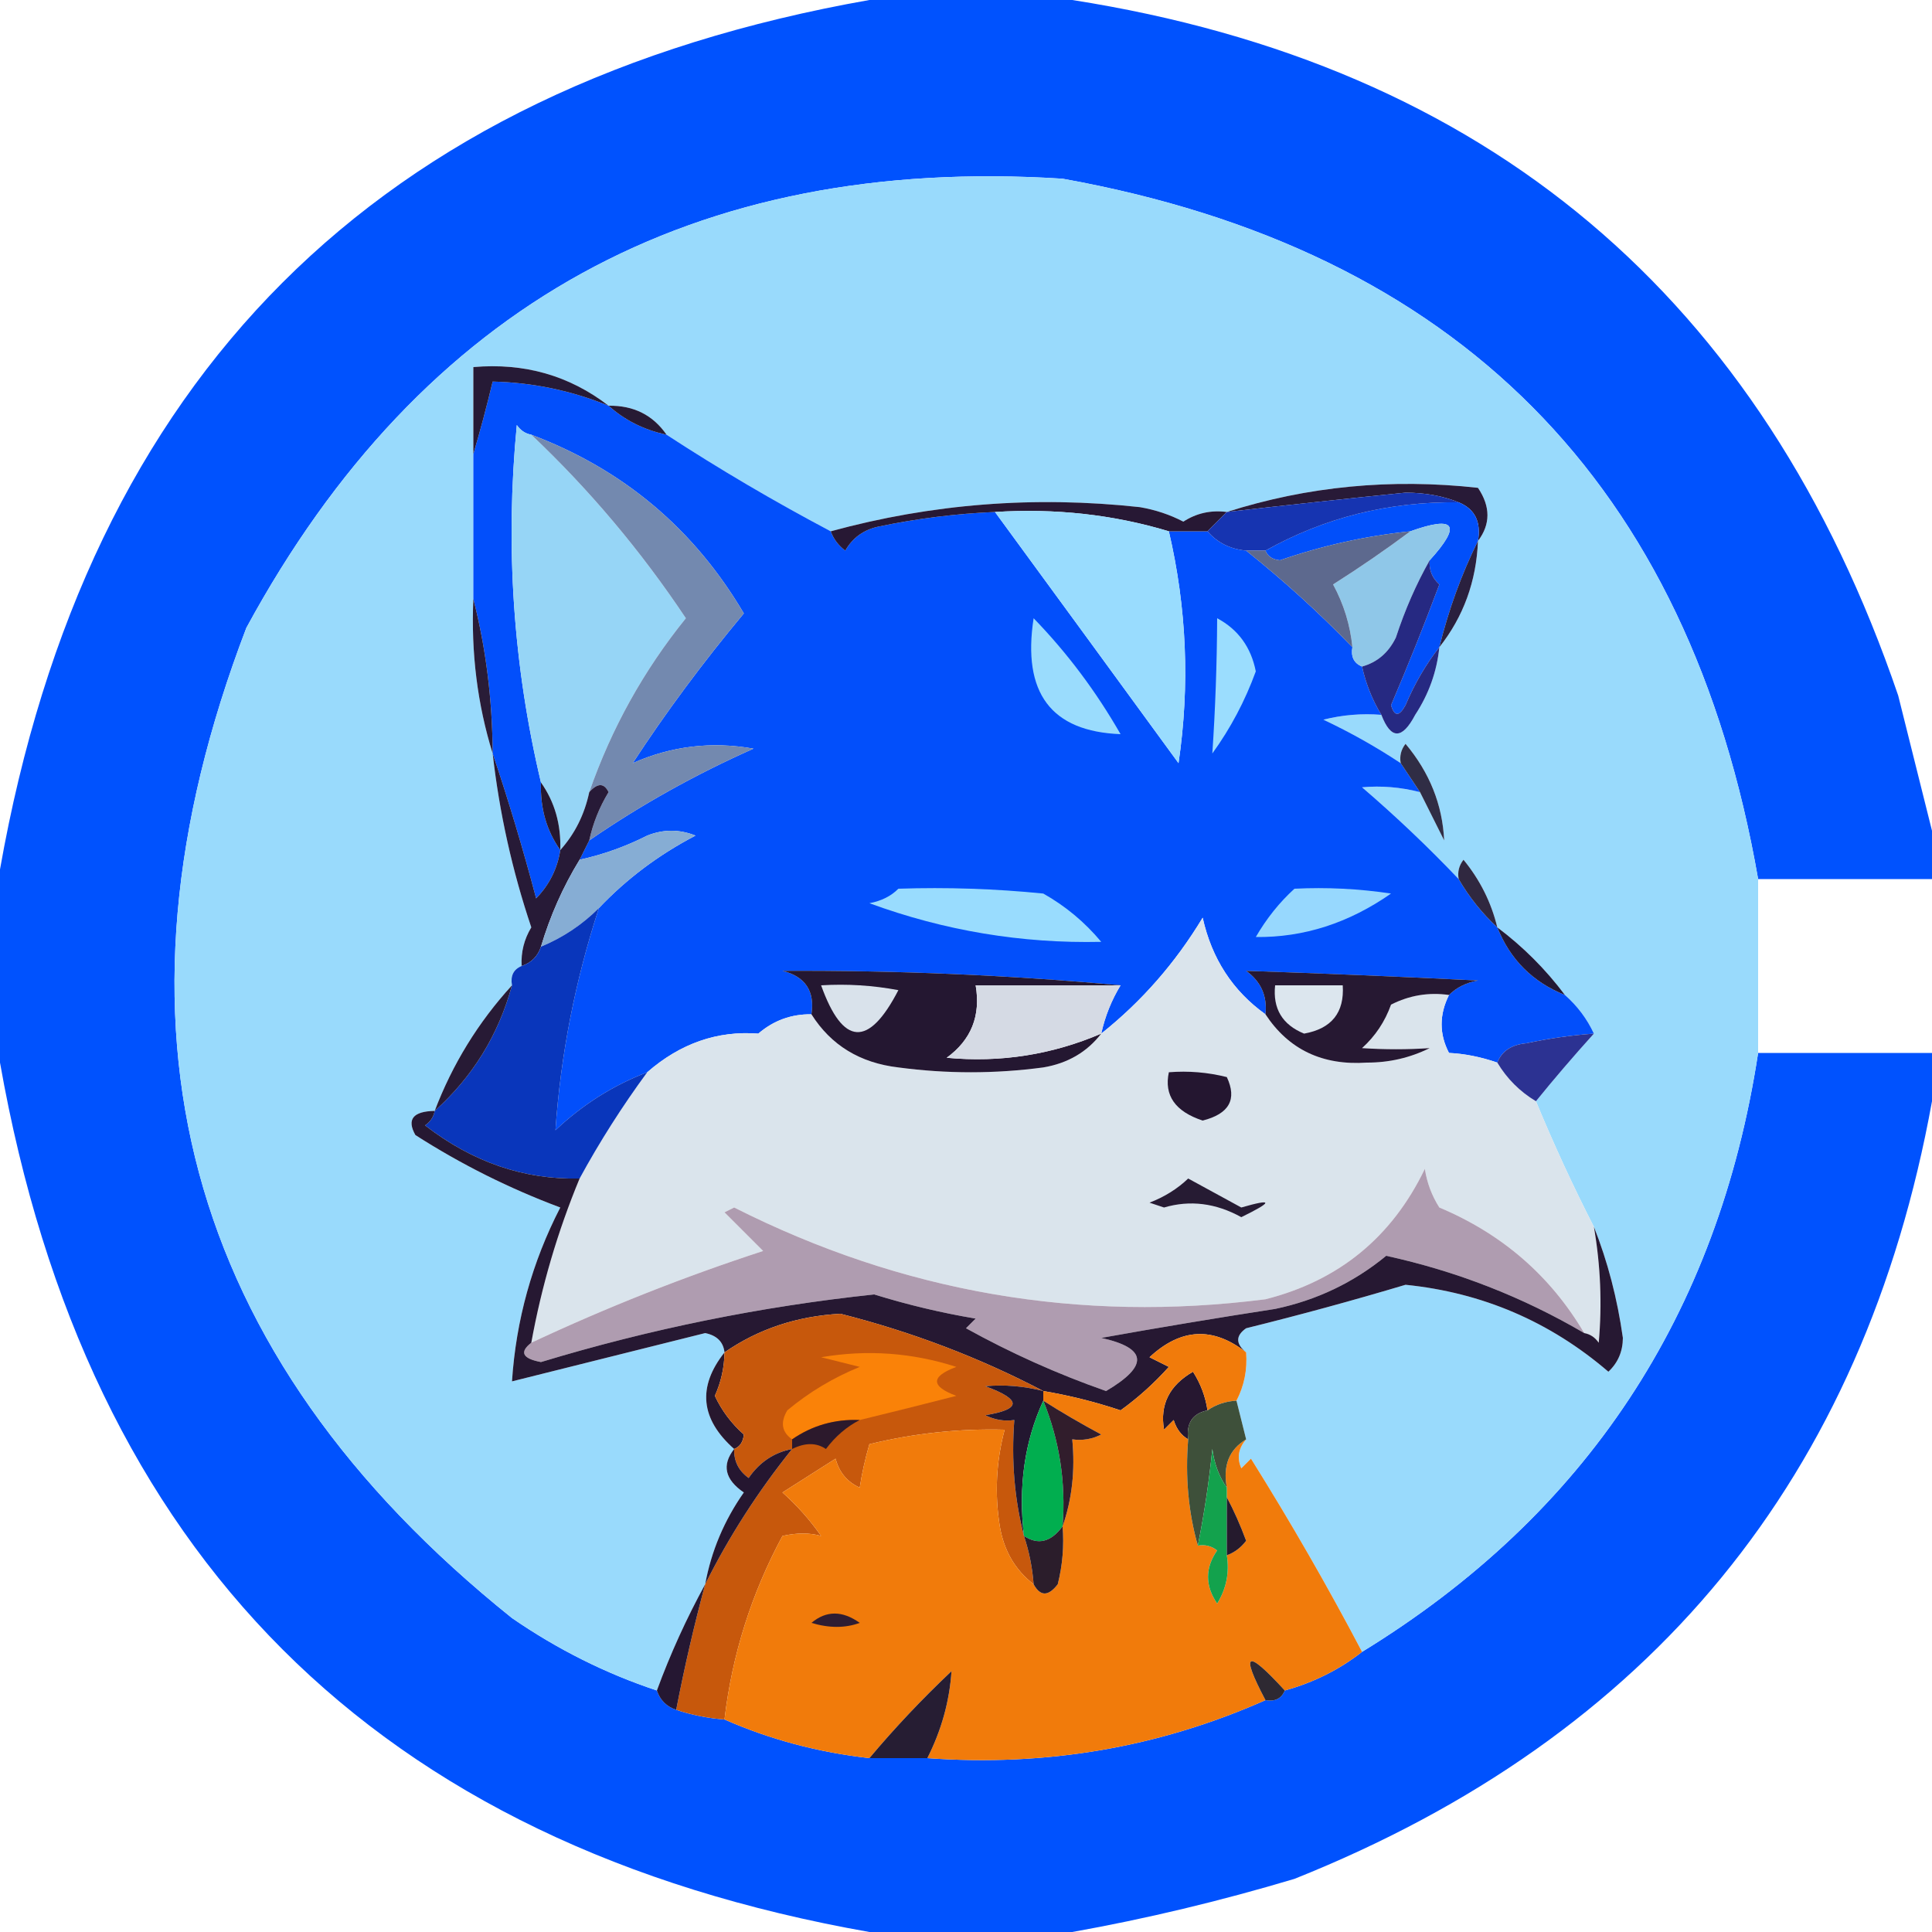
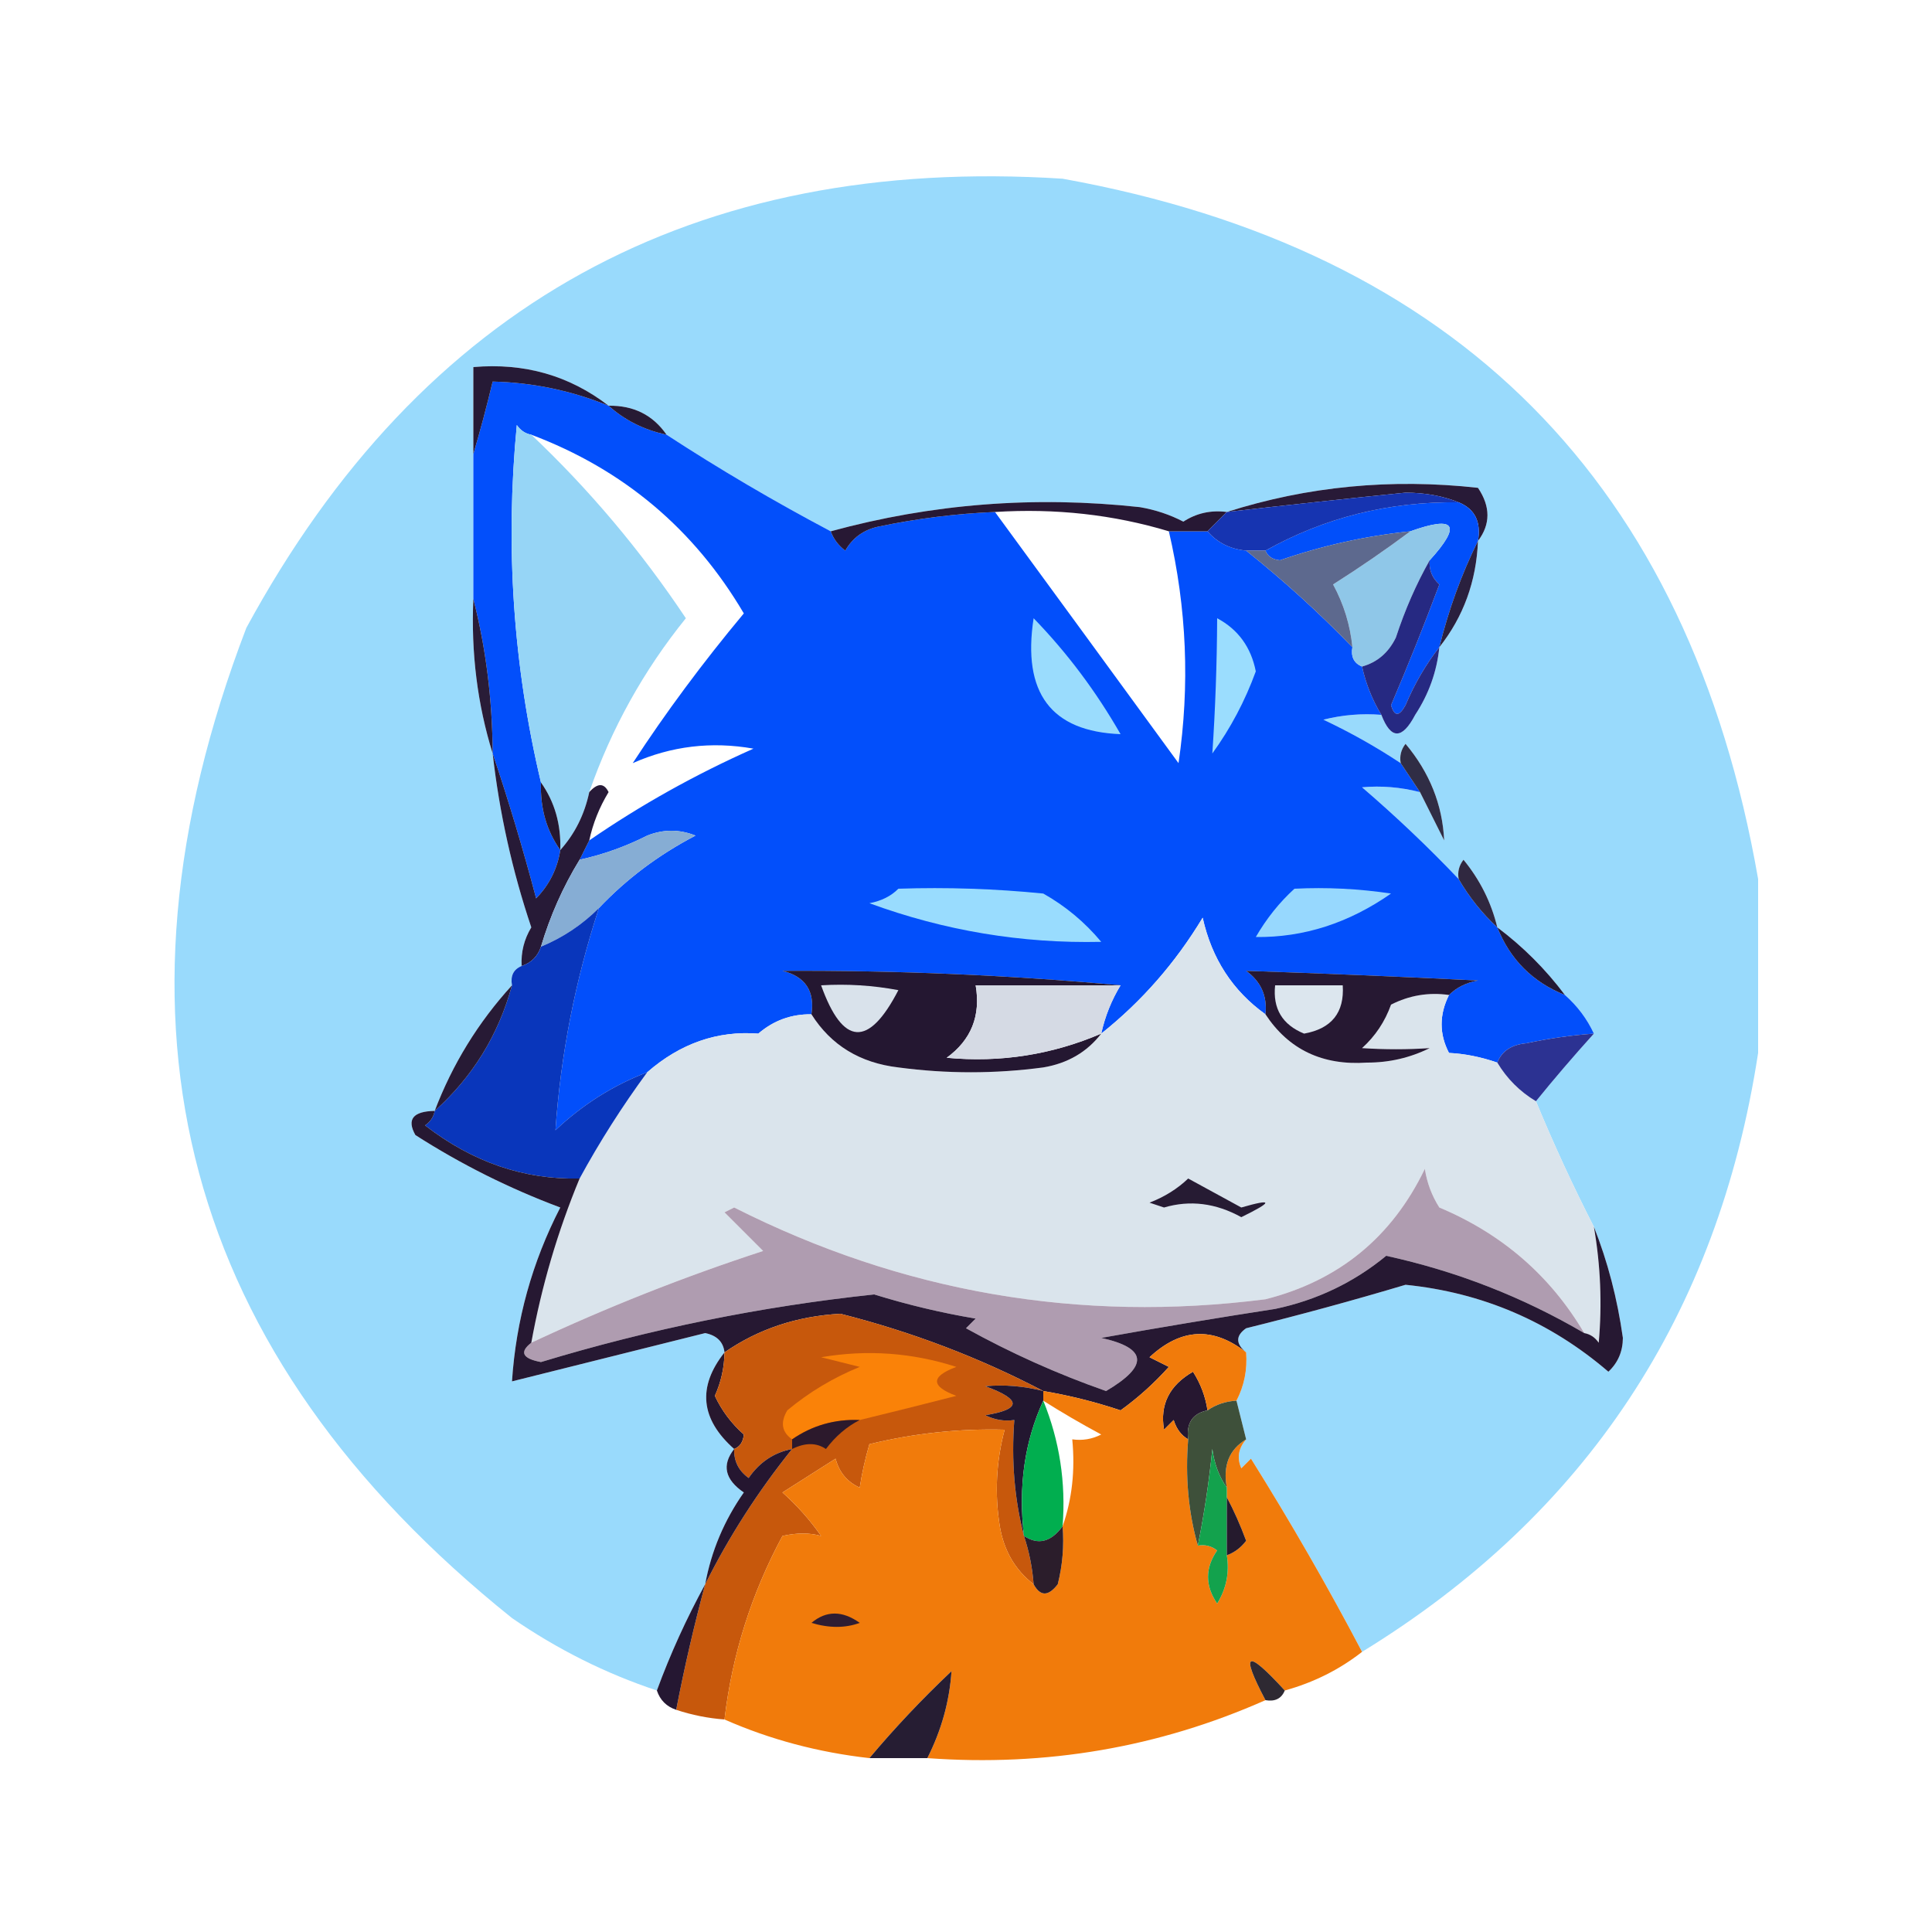
<svg xmlns="http://www.w3.org/2000/svg" id="CIRCLE_OUTLINE_BLACK" viewBox="0 0 512 512">
-   <path d="M230.4,0h53.76c109.852,17.238,182.812,78.679,218.88,184.32,3.069,12.276,6.057,24.223,8.96,35.84v12.8h-46.08c-18.263-104.876-79.703-166.742-184.32-185.6-97.745-6.259-169.852,33.421-216.32,119.04-40.196,105.057-16.729,192.525,70.4,262.4,12.065,8.312,24.865,14.712,38.4,19.2.853,2.56,2.56,4.268,5.12,5.12,4.14,1.377,8.407,2.23,12.8,2.56,12.035,5.302,24.835,8.714,38.4,10.24h15.36c31.468,2.294,61.335-2.826,89.6-15.36,2.54.44,4.244-.415,5.12-2.56,7.642-2.115,14.467-5.527,20.48-10.24,59.338-36.388,94.326-89.293,104.96-158.72h46.08v12.8c-18.063,99.599-74.383,168.292-168.96,206.08-19.697,5.888-39.322,10.583-58.88,14.08h-53.76C99.84,488.96,23.04,412.16,0,281.6v-51.2C23.04,99.84,99.84,23.04,230.4,0Z" fill="#0052fe" fill-rule="evenodd" isolation="isolate" opacity=".998" stroke-width="0" />
  <path d="M465.92,232.96v46.08c-10.634,69.427-45.622,122.332-104.96,158.72-9.062-17.242-18.875-34.309-29.44-51.2l-2.56,2.56c-1.203-2.757-.776-5.317,1.28-7.68-.852-3.412-1.708-6.828-2.56-10.24,2.051-3.948,2.903-8.212,2.56-12.8-2.811-2.296-2.811-4.429,0-6.4,14.275-3.533,28.355-7.373,42.24-11.52,20.342,2.063,38.262,9.743,53.76,23.04,2.537-2.381,3.817-5.366,3.84-8.96-1.469-10.422-4.029-20.237-7.68-29.44-5.489-10.708-10.609-21.801-15.36-33.28,4.797-5.921,9.917-11.894,15.36-17.92-1.82-3.917-4.38-7.329-7.68-10.24-5.12-6.827-11.092-12.8-17.92-17.92-1.608-6.63-4.595-12.604-8.96-17.92-1.188,1.522-1.615,3.228-1.28,5.12-8.026-8.448-16.561-16.554-25.6-24.32,5.089-.462,10.209-.035,15.36,1.28,2.099,4.199,4.232,8.465,6.4,12.8-.451-9.476-3.866-18.009-10.24-25.6-1.188,1.522-1.615,3.228-1.28,5.12-6.456-4.281-13.281-8.121-20.48-11.52,5.051-1.268,10.171-1.695,15.36-1.28,2.519,6.58,5.507,6.58,8.96,0,3.612-5.505,5.747-11.478,6.4-17.92,6.4-8.089,9.812-17.476,10.24-28.16,3.346-4.411,3.346-9.105,0-14.08-22.986-2.545-45.174-.412-66.56,6.4-4.209-.547-8.049.307-11.52,2.56-3.581-1.86-7.421-3.14-11.52-3.84-27.889-3.044-55.194-.91-81.92,6.4-14.948-7.896-29.455-16.43-43.52-25.6-3.612-5.22-8.732-7.78-15.36-7.68-10.384-8.003-22.33-11.416-35.84-10.24v61.44c-.627,14.295,1.079,27.949,5.12,40.96,1.778,15.715,5.191,31.075,10.24,46.08-1.909,3.165-2.763,6.578-2.56,10.24-2.146.875-2.999,2.58-2.56,5.12-8.946,9.797-15.773,20.89-20.48,33.28-5.748.105-7.454,2.24-5.12,6.4,12.109,7.762,24.909,14.162,38.4,19.2-7.457,14.469-11.724,29.829-12.8,46.08,17.02-4.247,34.087-8.515,51.2-12.8,3.106.632,4.813,2.34,5.12,5.12-7.232,9.139-6.378,17.674,2.56,25.6-3.326,4.232-2.473,8.072,2.56,11.52-5.204,7.414-8.617,15.521-10.24,24.32-4.983,9.108-9.249,18.496-12.8,28.16-13.535-4.488-26.335-10.888-38.4-19.2C48.551,358.925,25.084,271.457,65.28,166.4c46.468-85.619,118.575-125.299,216.32-119.04,104.617,18.858,166.057,80.724,184.32,185.6Z" fill="#99dafc" fill-rule="evenodd" stroke-width="0" />
  <path d="M161.28,107.52c4.305,3.859,9.425,6.419,15.36,7.68,14.065,9.17,28.572,17.704,43.52,25.6.724,2.02,2.004,3.727,3.84,5.12,1.977-3.454,4.964-5.587,8.96-6.4,10.153-2.119,20.393-3.399,30.72-3.84,16.189,22.111,32.402,44.298,48.64,66.56,3.039-20.617,2.186-41.097-2.56-61.44h10.24c2.596,3.005,6.008,4.711,10.24,5.12,9.976,7.96,19.364,16.493,28.16,25.6-.44,2.538.415,4.245,2.56,5.12,1.006,4.567,2.711,8.833,5.12,12.8-5.189-.415-10.309.012-15.36,1.28,7.199,3.399,14.024,7.239,20.48,11.52,1.708,2.56,3.412,5.12,5.12,7.68-5.151-1.315-10.271-1.742-15.36-1.28,9.039,7.766,17.574,15.872,25.6,24.32,2.826,4.835,6.239,9.101,10.24,12.8,3.412,8.533,9.388,14.508,17.92,17.92,3.3,2.911,5.86,6.323,7.68,10.24-6.011.435-11.986,1.288-17.92,2.56-3.917.358-6.477,2.066-7.68,5.12-4.365-1.505-8.632-2.358-12.8-2.56-2.609-5.018-2.609-10.138,0-15.36,1.953-1.966,4.513-3.246,7.68-3.84-20.677-1.019-41.157-1.871-61.44-2.56,3.935,2.842,5.64,6.682,5.12,11.52-8.681-6.211-14.226-14.743-16.64-25.6-7.222,11.968-16.182,22.208-26.88,30.72,1.006-4.567,2.711-8.832,5.12-12.8-29.45-2.708-59.317-3.99-89.6-3.84,6.05,1.508,8.61,5.348,7.68,11.52-5.331-.072-10.024,1.636-14.08,5.12-10.838-.827-20.651,2.588-29.44,10.24-9.041,3.466-17.148,8.586-24.32,15.36,1.39-19.999,5.23-39.626,11.52-58.88,7.338-7.734,15.871-14.134,25.6-19.2-4.267-1.707-8.533-1.707-12.8,0-5.742,2.909-11.715,5.042-17.92,6.4.853-1.707,1.707-3.413,2.56-5.12,13.61-9.373,28.116-17.48,43.52-24.32-11.113-1.971-21.78-.691-32,3.84,8.705-13.353,18.518-26.58,29.44-39.68-13.18-22.385-31.954-38.172-56.32-47.36-1.581-.283-2.861-1.137-3.84-2.56-3.103,32.09-.969,63.664,6.4,94.72-.232,6.79,1.475,12.763,5.12,17.92-.755,4.924-2.888,9.19-6.4,12.8-3.504-13.22-7.344-26.02-11.52-38.4-.069-14.21-1.776-27.863-5.12-40.96v-38.4c1.818-6.125,3.524-12.525,5.12-19.2,10.549.235,20.789,2.368,30.72,6.4Z" fill="#024ffb" fill-rule="evenodd" stroke-width="0" />
  <path d="M161.28,107.52c-9.931-4.032-20.171-6.165-30.72-6.4-1.596,6.675-3.302,13.075-5.12,19.2v-23.04c13.51-1.176,25.456,2.237,35.84,10.24Z" fill="#261a36" fill-rule="evenodd" stroke-width="0" />
  <path d="M161.28,107.52c6.628-.1,11.748,2.46,15.36,7.68-5.935-1.261-11.055-3.821-15.36-7.68Z" fill="#271a34" fill-rule="evenodd" stroke-width="0" />
  <path d="M140.8,115.2c15.384,14.55,29.038,30.763,40.96,48.64-11.193,13.849-19.726,29.209-25.6,46.08-1.261,5.935-3.821,11.055-7.68,15.36.232-6.79-1.475-12.763-5.12-17.92-7.369-31.056-9.503-62.63-6.4-94.72.979,1.423,2.259,2.277,3.84,2.56Z" fill="#96d5f6" fill-rule="evenodd" stroke-width="0" />
-   <path d="M140.8,115.2c24.366,9.188,43.14,24.975,56.32,47.36-10.922,13.1-20.735,26.327-29.44,39.68,10.22-4.531,20.887-5.811,32-3.84-15.404,6.84-29.91,14.947-43.52,24.32.965-4.5,2.671-8.767,5.12-12.8-1.203-2.465-2.909-2.465-5.12,0,5.874-16.871,14.407-32.231,25.6-46.08-11.922-17.877-25.576-34.09-40.96-48.64Z" fill="#7389af" fill-rule="evenodd" stroke-width="0" />
  <path d="M391.68,143.36c.878-5.077-.829-8.491-5.12-10.24-4.183-1.692-8.876-2.546-14.08-2.56-15.818,1.604-31.606,3.311-47.36,5.12,21.386-6.812,43.574-8.945,66.56-6.4,3.346,4.975,3.346,9.669,0,14.08Z" fill="#281a37" fill-rule="evenodd" stroke-width="0" />
  <path d="M325.12,135.68c-1.708,1.707-3.412,3.413-5.12,5.12h-10.24c-14.689-4.425-30.049-6.131-46.08-5.12-10.327.441-20.567,1.721-30.72,3.84-3.996.813-6.983,2.946-8.96,6.4-1.836-1.393-3.116-3.1-3.84-5.12,26.726-7.31,54.031-9.444,81.92-6.4,4.099.7,7.939,1.98,11.52,3.84,3.471-2.253,7.311-3.107,11.52-2.56Z" fill="#271834" fill-rule="evenodd" stroke-width="0" />
  <path d="M386.56,133.12c4.291,1.75,5.998,5.163,5.12,10.24-4.372,8.833-7.785,18.22-10.24,28.16-3.564,4.538-6.551,9.658-8.96,15.36-1.674,3.061-2.954,3.061-3.84,0,4.529-10.608,8.796-21.275,12.8-32-1.925-1.717-2.78-3.85-2.56-6.4,8.532-9.387,6.828-11.947-5.12-7.68-11.771,1.217-23.291,3.777-34.56,7.68-1.958-.179-3.238-1.032-3.84-2.56,15.649-8.775,32.714-13.042,51.2-12.8Z" fill="#014ffa" fill-rule="evenodd" stroke-width="0" />
-   <path d="M263.68,135.68c16.031-1.011,31.391.695,46.08,5.12,4.746,20.343,5.599,40.823,2.56,61.44-16.238-22.262-32.451-44.449-48.64-66.56Z" fill="#99dcfe" fill-rule="evenodd" stroke-width="0" />
  <path d="M386.56,133.12c-18.486-.242-35.551,4.025-51.2,12.8h-5.12c-4.232-.409-7.644-2.115-10.24-5.12,1.708-1.707,3.412-3.413,5.12-5.12,15.754-1.809,31.542-3.516,47.36-5.12,5.204.014,9.897.868,14.08,2.56Z" fill="#1634b1" fill-rule="evenodd" stroke-width="0" />
  <path d="M378.88,148.48c-3.561,6.297-6.548,13.123-8.96,20.48-1.943,4.001-4.931,6.561-8.96,7.68-2.145-.875-3-2.582-2.56-5.12-.573-5.854-2.281-11.401-5.12-16.64,7.058-4.468,13.885-9.161,20.48-14.08,11.948-4.267,13.652-1.707,5.12,7.68Z" fill="#8fc7e8" fill-rule="evenodd" stroke-width="0" />
  <path d="M373.76,140.8c-6.595,4.919-13.422,9.612-20.48,14.08,2.839,5.239,4.547,10.786,5.12,16.64-8.796-9.107-18.184-17.64-28.16-25.6h5.12c.602,1.528,1.882,2.381,3.84,2.56,11.269-3.903,22.789-6.463,34.56-7.68Z" fill="#5d698e" fill-rule="evenodd" stroke-width="0" />
  <path d="M391.68,143.36c-.428,10.684-3.84,20.071-10.24,28.16,2.455-9.94,5.868-19.327,10.24-28.16Z" fill="#2a203e" fill-rule="evenodd" stroke-width="0" />
-   <path d="M322.56,163.84c5.56,2.973,8.975,7.666,10.24,14.08-2.844,7.821-6.684,15.074-11.52,21.76.794-11.793,1.219-23.74,1.28-35.84Z" fill="#9bddfe" fill-rule="evenodd" stroke-width="0" />
+   <path d="M322.56,163.84c5.56,2.973,8.975,7.666,10.24,14.08-2.844,7.821-6.684,15.074-11.52,21.76.794-11.793,1.219-23.74,1.28-35.84" fill="#9bddfe" fill-rule="evenodd" stroke-width="0" />
  <path d="M125.44,158.72c3.344,13.097,5.051,26.75,5.12,40.96-4.041-13.011-5.747-26.665-5.12-40.96Z" fill="#291c37" fill-rule="evenodd" stroke-width="0" />
  <path d="M273.92,163.84c8.873,9.149,16.553,19.389,23.04,30.72-18.412-.704-26.092-10.944-23.04-30.72Z" fill="#9adcfd" fill-rule="evenodd" stroke-width="0" />
  <path d="M378.88,148.48c-.22,2.55.635,4.683,2.56,6.4-4.004,10.725-8.271,21.392-12.8,32,.886,3.061,2.166,3.061,3.84,0,2.409-5.702,5.396-10.822,8.96-15.36-.653,6.442-2.788,12.415-6.4,17.92-3.453,6.58-6.441,6.58-8.96,0-2.409-3.967-4.114-8.233-5.12-12.8,4.029-1.119,7.017-3.679,8.96-7.68,2.412-7.357,5.399-14.183,8.96-20.48Z" fill="#262982" fill-rule="evenodd" stroke-width="0" />
  <path d="M376.32,209.92c-1.708-2.56-3.412-5.12-5.12-7.68-.335-1.892.092-3.598,1.28-5.12,6.374,7.591,9.789,16.124,10.24,25.6-2.168-4.335-4.301-8.601-6.4-12.8Z" fill="#302d45" fill-rule="evenodd" stroke-width="0" />
  <path d="M130.56,199.68c4.176,12.38,8.016,25.18,11.52,38.4,3.512-3.61,5.645-7.876,6.4-12.8,3.859-4.305,6.419-9.425,7.68-15.36,2.211-2.465,3.917-2.465,5.12,0-2.449,4.033-4.155,8.3-5.12,12.8-.853,1.707-1.707,3.413-2.56,5.12-4.384,7.152-7.798,14.832-10.24,23.04-.853,2.56-2.56,4.267-5.12,5.12-.203-3.662.651-7.075,2.56-10.24-5.049-15.005-8.462-30.365-10.24-46.08Z" fill="#271a37" fill-rule="evenodd" stroke-width="0" />
  <path d="M143.36,207.36c3.645,5.157,5.352,11.13,5.12,17.92-3.645-5.157-5.352-11.13-5.12-17.92Z" fill="#251730" fill-rule="evenodd" stroke-width="0" />
  <path d="M158.72,240.64c-4.423,4.417-9.543,7.831-15.36,10.24,2.442-8.208,5.856-15.888,10.24-23.04,6.205-1.358,12.178-3.491,17.92-6.4,4.267-1.707,8.533-1.707,12.8,0-9.729,5.066-18.262,11.466-25.6,19.2Z" fill="#86add4" fill-rule="evenodd" stroke-width="0" />
  <path d="M238.08,235.52c12.828-.425,25.628.002,38.4,1.28,5.868,3.302,10.988,7.569,15.36,12.8-21.082.468-41.562-2.945-61.44-10.24,3.168-.594,5.728-1.874,7.68-3.84Z" fill="#99dcfe" fill-rule="evenodd" stroke-width="0" />
  <path d="M343.04,235.52c8.576-.422,17.108.004,25.6,1.28-11.223,7.833-23.171,11.673-35.84,11.52,2.847-4.913,6.262-9.18,10.24-12.8Z" fill="#97d8fe" fill-rule="evenodd" stroke-width="0" />
  <path d="M396.8,245.76c-4.001-3.699-7.414-7.965-10.24-12.8-.335-1.892.092-3.598,1.28-5.12,4.365,5.316,7.352,11.29,8.96,17.92Z" fill="#302840" fill-rule="evenodd" stroke-width="0" />
  <path d="M335.36,268.8c6.144,9.341,15.104,13.609,26.88,12.8,5.888.015,11.433-1.265,16.64-3.84-5.916.397-11.889.397-17.92,0,3.512-3.18,6.072-7.02,7.68-11.52,4.854-2.473,9.974-3.325,15.36-2.56-2.609,5.222-2.609,10.342,0,15.36,4.168.202,8.435,1.055,12.8,2.56,2.56,4.268,5.972,7.68,10.24,10.24,4.751,11.479,9.871,22.572,15.36,33.28,1.766,10.214,2.194,20.454,1.28,30.72-.98-1.423-2.26-2.276-3.84-2.56-8.978-15.206-21.778-26.299-38.4-33.28-1.999-3.146-3.279-6.559-3.84-10.24-8.737,18.13-22.817,29.65-42.24,34.56-49.3,6.29-96.233-1.818-140.8-24.32-.853.428-1.707.852-2.56,1.28,3.413,3.412,6.827,6.828,10.24,10.24-21.02,6.861-41.5,14.968-61.44,24.32,2.715-14.971,6.982-29.478,12.8-43.52,5.299-9.728,11.272-19.113,17.92-28.16,8.789-7.652,18.602-11.067,29.44-10.24,4.056-3.484,8.749-5.192,14.08-5.12,5.175,8.192,12.855,12.887,23.04,14.08,12.8,1.708,25.6,1.708,38.4,0,6.464-1.085,11.584-4.07,15.36-8.96,10.698-8.512,19.658-18.752,26.88-30.72,2.414,10.857,7.959,19.389,16.64,25.6Z" fill="#dae4ec" fill-rule="evenodd" stroke-width="0" />
  <path d="M396.8,245.76c6.828,5.12,12.8,11.093,17.92,17.92-8.532-3.412-14.508-9.387-17.92-17.92Z" fill="#221835" fill-rule="evenodd" stroke-width="0" />
  <path d="M158.72,240.64c-6.29,19.254-10.13,38.881-11.52,58.88,7.172-6.774,15.279-11.894,24.32-15.36-6.648,9.047-12.621,18.432-17.92,28.16-14.73.348-28.384-4.344-40.96-14.08,1.423-.98,2.277-2.26,2.56-3.84,10.073-9.044,16.9-20.137,20.48-33.28-.439-2.54.414-4.245,2.56-5.12,2.56-.853,4.267-2.56,5.12-5.12,5.817-2.409,10.937-5.823,15.36-10.24Z" fill="#0936bb" fill-rule="evenodd" stroke-width="0" />
  <path d="M296.96,261.12h-38.4c1.385,8.069-1.175,14.469-7.68,19.2,14.211,1.339,27.866-.796,40.96-6.4-3.776,4.89-8.896,7.875-15.36,8.96-12.8,1.708-25.6,1.708-38.4,0-10.185-1.193-17.865-5.888-23.04-14.08.93-6.172-1.63-10.012-7.68-11.52,30.283-.15,60.15,1.132,89.6,3.84Z" fill="#241731" fill-rule="evenodd" stroke-width="0" />
  <path d="M384,263.68c-5.386-.765-10.506.087-15.36,2.56-1.608,4.5-4.168,8.34-7.68,11.52,6.031.397,12.004.397,17.92,0-5.207,2.575-10.752,3.855-16.64,3.84-11.776.809-20.736-3.459-26.88-12.8.52-4.838-1.185-8.678-5.12-11.52,20.283.689,40.763,1.541,61.44,2.56-3.167.594-5.727,1.874-7.68,3.84Z" fill="#261832" fill-rule="evenodd" stroke-width="0" />
  <path d="M217.6,261.12c6.879-.42,13.706.008,20.48,1.28-7.881,15.25-14.707,14.825-20.48-1.28Z" fill="#d9e2eb" fill-rule="evenodd" stroke-width="0" />
  <path d="M337.92,261.12h17.92c.471,7.222-2.941,11.489-10.24,12.8-5.775-2.358-8.335-6.625-7.68-12.8Z" fill="#dce6ee" fill-rule="evenodd" stroke-width="0" />
  <path d="M296.96,261.12c-2.409,3.968-4.114,8.233-5.12,12.8-13.094,5.604-26.749,7.739-40.96,6.4,6.505-4.731,9.065-11.131,7.68-19.2h38.4Z" fill="#d5dae4" fill-rule="evenodd" stroke-width="0" />
  <path d="M135.68,261.12c-3.58,13.143-10.407,24.236-20.48,33.28,4.707-12.39,11.534-23.483,20.48-33.28Z" fill="#271a35" fill-rule="evenodd" stroke-width="0" />
  <path d="M422.4,273.92c-5.443,6.026-10.563,11.999-15.36,17.92-4.268-2.56-7.68-5.972-10.24-10.24,1.203-3.054,3.763-4.762,7.68-5.12,5.934-1.272,11.909-2.125,17.92-2.56Z" fill="#2c3292" fill-rule="evenodd" stroke-width="0" />
-   <path d="M309.76,284.16c5.189-.415,10.309.013,15.36,1.28,2.77,5.903.635,9.743-6.4,11.52-7.286-2.401-10.273-6.669-8.96-12.8Z" fill="#241630" fill-rule="evenodd" stroke-width="0" />
  <path d="M314.88,312.32c4.608,2.491,9.303,5.051,14.08,7.68,8.479-2.445,8.479-1.59,0,2.56-6.764-3.735-13.591-4.588-20.48-2.56-1.28-.428-2.56-.852-3.84-1.28,4.009-1.556,7.424-3.692,10.24-6.4Z" fill="#261b33" fill-rule="evenodd" stroke-width="0" />
  <path d="M419.84,353.28c-16.323-9.569-33.818-16.397-52.48-20.48-8.604,7.073-18.419,11.768-29.44,14.08-15.401,2.373-30.761,4.933-46.08,7.68,12.227,2.696,12.654,7.388,1.28,14.08-12.828-4.493-25.201-10.04-37.12-16.64.853-.852,1.708-1.708,2.56-2.56-9.106-1.531-18.066-3.663-26.88-6.4-29.995,3.182-59.435,9.157-88.32,17.92-4.91-.924-5.764-2.632-2.56-5.12,19.94-9.352,40.42-17.459,61.44-24.32-3.413-3.412-6.827-6.828-10.24-10.24.853-.428,1.707-.852,2.56-1.28,44.567,22.502,91.5,30.61,140.8,24.32,19.423-4.91,33.503-16.43,42.24-34.56.561,3.681,1.841,7.094,3.84,10.24,16.622,6.981,29.422,18.074,38.4,33.28Z" fill="#af9cb0" fill-rule="evenodd" stroke-width="0" />
  <path d="M115.2,294.4c-.283,1.58-1.137,2.86-2.56,3.84,12.576,9.736,26.23,14.428,40.96,14.08-5.818,14.042-10.085,28.549-12.8,43.52-3.204,2.488-2.35,4.196,2.56,5.12,28.885-8.763,58.325-14.738,88.32-17.92,8.814,2.737,17.774,4.869,26.88,6.4-.852.852-1.707,1.708-2.56,2.56,11.919,6.6,24.292,12.147,37.12,16.64,11.374-6.692,10.947-11.384-1.28-14.08,15.319-2.747,30.679-5.307,46.08-7.68,11.021-2.312,20.836-7.007,29.44-14.08,18.662,4.083,36.157,10.911,52.48,20.48,1.58.284,2.86,1.137,3.84,2.56.914-10.266.486-20.506-1.28-30.72,3.651,9.203,6.211,19.018,7.68,29.44-.023,3.594-1.303,6.579-3.84,8.96-15.498-13.297-33.418-20.977-53.76-23.04-13.885,4.147-27.965,7.987-42.24,11.52-2.811,1.971-2.811,4.104,0,6.4-8.758-6.884-17.293-6.456-25.6,1.28,1.708.852,3.412,1.708,5.12,2.56-3.95,4.388-8.218,8.228-12.8,11.52-6.733-2.248-13.56-3.955-20.48-5.12-16.896-8.85-34.816-15.675-53.76-20.48-11.538.632-21.778,4.045-30.72,10.24-.307-2.78-2.014-4.488-5.12-5.12-17.113,4.285-34.18,8.553-51.2,12.8,1.076-16.251,5.343-31.611,12.8-46.08-13.491-5.038-26.291-11.438-38.4-19.2-2.334-4.16-.628-6.295,5.12-6.4Z" fill="#261832" fill-rule="evenodd" stroke-width="0" />
  <path d="M192,358.4c-.049,3.994-.902,7.834-2.56,11.52,1.836,3.919,4.396,7.332,7.68,10.24-.179,1.958-1.032,3.238-2.56,3.84-8.938-7.926-9.792-16.461-2.56-25.6Z" fill="#27172e" fill-rule="evenodd" stroke-width="0" />
  <path d="M276.48,368.64c-5.151-1.316-10.271-1.741-15.36-1.28,9.656,3.556,9.656,6.116,0,7.68,2.427,1.236,4.987,1.661,7.68,1.28-.812,10.757.044,20.997,2.56,30.72,1.377,4.14,2.23,8.407,2.56,12.8-4.89-3.776-7.875-8.896-8.96-15.36-1.39-8.622-.963-17.155,1.28-25.6-12.113-.312-24.06.968-35.84,3.84-1.136,3.924-1.989,7.764-2.56,11.52-3.325-1.51-5.458-4.07-6.4-7.68-4.693,2.988-9.387,5.972-14.08,8.96,3.889,3.459,7.302,7.299,10.24,11.52-2.98-.858-6.393-.858-10.24,0-8.226,15.288-13.346,31.501-15.36,48.64-4.393-.33-8.66-1.183-12.8-2.56,2.16-11.197,4.72-22.29,7.68-33.28,6.368-12.723,14.048-24.671,23.04-35.84-4.79.919-8.63,3.479-11.52,7.68-2.659-1.905-3.939-4.465-3.84-7.68,1.528-.602,2.381-1.882,2.56-3.84-3.284-2.908-5.844-6.321-7.68-10.24,1.658-3.686,2.511-7.526,2.56-11.52,8.942-6.195,19.182-9.608,30.72-10.24,18.944,4.805,36.864,11.63,53.76,20.48Z" fill="#c7580c" fill-rule="evenodd" stroke-width="0" />
  <path d="M227.84,376.32c-6.601-.271-12.575,1.436-17.92,5.12-2.748-1.923-3.175-4.483-1.28-7.68,5.763-4.805,12.163-8.645,19.2-11.52-3.413-.852-6.827-1.708-10.24-2.56,12.179-2.074,24.126-1.219,35.84,2.56-6.827,2.56-6.827,5.12,0,7.68-8.838,2.266-17.371,4.398-25.6,6.4Z" fill="#fa8208" fill-rule="evenodd" stroke-width="0" />
  <path d="M276.48,368.64v2.56c-4.956,10.79-6.664,22.735-5.12,35.84-2.516-9.723-3.372-19.963-2.56-30.72-2.693.381-5.253-.044-7.68-1.28,9.656-1.564,9.656-4.124,0-7.68,5.089-.461,10.209-.036,15.36,1.28Z" fill="#231730" fill-rule="evenodd" stroke-width="0" />
  <path d="M320,373.76c-3.963.822-5.67,3.382-5.12,7.68-1.848-1.07-3.128-2.775-3.84-5.12-.852.852-1.708,1.708-2.56,2.56-1.149-6.641,1.411-11.761,7.68-15.36,2.025,3.187,3.305,6.6,3.84,10.24Z" fill="#261730" fill-rule="evenodd" stroke-width="0" />
  <path d="M276.48,371.2c4.308,10.575,6.016,21.668,5.12,33.28-3.085,4.193-6.497,5.046-10.24,2.56-1.544-13.105.164-25.05,5.12-35.84Z" fill="#01ae4f" fill-rule="evenodd" stroke-width="0" />
  <path d="M330.24,358.4c.343,4.588-.509,8.852-2.56,12.8-2.839.146-5.399.998-7.68,2.56-.535-3.64-1.815-7.053-3.84-10.24-6.269,3.599-8.829,8.719-7.68,15.36.852-.852,1.708-1.708,2.56-2.56.712,2.345,1.992,4.05,3.84,5.12-.806,9.91.046,19.297,2.56,28.16,1.892-.335,3.599.092,5.12,1.28-3.226,4.644-3.226,9.336,0,14.08,2.437-3.955,3.29-8.223,2.56-12.8,2.02-.724,3.727-2.004,5.12-3.84-1.533-4.152-3.241-7.992-5.12-11.52v-2.56c-1.083-5.839.625-10.107,5.12-12.8-2.056,2.363-2.483,4.923-1.28,7.68l2.56-2.56c10.565,16.891,20.378,33.958,29.44,51.2-6.013,4.713-12.838,8.125-20.48,10.24-10.179-11.131-11.886-10.276-5.12,2.56-28.265,12.534-58.132,17.654-89.6,15.36,3.74-7.409,5.873-15.089,6.4-23.04-7.777,7.345-15.03,15.025-21.76,23.04-13.565-1.526-26.365-4.938-38.4-10.24,2.014-17.139,7.134-33.352,15.36-48.64,3.847-.858,7.26-.858,10.24,0-2.938-4.221-6.351-8.061-10.24-11.52,4.693-2.988,9.387-5.972,14.08-8.96.942,3.61,3.075,6.17,6.4,7.68.571-3.756,1.424-7.596,2.56-11.52,11.78-2.872,23.727-4.152,35.84-3.84-2.243,8.445-2.67,16.978-1.28,25.6,1.085,6.464,4.07,11.584,8.96,15.36,1.764,3.261,3.899,3.261,6.4,0,1.267-5.051,1.695-10.171,1.28-15.36,2.501-7.135,3.354-14.815,2.56-23.04,2.693.381,5.253-.044,7.68-1.28-5.389-2.895-10.509-5.88-15.36-8.96v-2.56c6.92,1.165,13.747,2.872,20.48,5.12,4.582-3.292,8.85-7.132,12.8-11.52-1.708-.852-3.412-1.708-5.12-2.56,8.307-7.736,16.842-8.164,25.6-1.28Z" fill="#f17b0b" fill-rule="evenodd" stroke-width="0" />
  <path d="M227.84,376.32c-3.452,1.756-6.438,4.316-8.96,7.68-2.525-1.718-5.511-1.718-8.96,0v-2.56c5.345-3.684,11.319-5.391,17.92-5.12Z" fill="#2c192c" fill-rule="evenodd" stroke-width="0" />
-   <path d="M276.48,371.2c4.851,3.08,9.971,6.065,15.36,8.96-2.427,1.236-4.987,1.661-7.68,1.28.794,8.225-.059,15.905-2.56,23.04.896-11.612-.812-22.705-5.12-33.28Z" fill="#311d2c" fill-rule="evenodd" stroke-width="0" />
  <path d="M327.68,371.2c.852,3.412,1.708,6.828,2.56,10.24-4.495,2.693-6.203,6.961-5.12,12.8-2.022-2.839-3.302-6.252-3.84-10.24-.868,8.653-2.148,17.185-3.84,25.6-2.514-8.863-3.366-18.25-2.56-28.16-.55-4.298,1.157-6.858,5.12-7.68,2.281-1.562,4.841-2.414,7.68-2.56Z" fill="#3e503a" fill-rule="evenodd" stroke-width="0" />
  <path d="M325.12,394.24v17.92c.73,4.577-.123,8.845-2.56,12.8-3.226-4.744-3.226-9.436,0-14.08-1.521-1.188-3.228-1.615-5.12-1.28,1.692-8.415,2.972-16.947,3.84-25.6.538,3.988,1.818,7.401,3.84,10.24Z" fill="#13a24d" fill-rule="evenodd" stroke-width="0" />
  <path d="M325.12,396.8c1.879,3.528,3.587,7.368,5.12,11.52-1.393,1.836-3.1,3.116-5.12,3.84v-15.36Z" fill="#251a2d" fill-rule="evenodd" stroke-width="0" />
  <path d="M194.56,384c-.099,3.215,1.181,5.775,3.84,7.68,2.89-4.201,6.73-6.761,11.52-7.68-8.992,11.169-16.672,23.117-23.04,35.84,1.623-8.799,5.036-16.906,10.24-24.32-5.033-3.448-5.886-7.288-2.56-11.52Z" fill="#251630" fill-rule="evenodd" stroke-width="0" />
  <path d="M281.6,404.48c.415,5.189-.013,10.309-1.28,15.36-2.501,3.261-4.636,3.261-6.4,0-.33-4.393-1.183-8.66-2.56-12.8,3.743,2.486,7.155,1.633,10.24-2.56Z" fill="#2b1d2b" fill-rule="evenodd" stroke-width="0" />
  <path d="M186.88,419.84c-2.96,10.99-5.52,22.083-7.68,33.28-2.56-.852-4.267-2.56-5.12-5.12,3.551-9.664,7.817-19.052,12.8-28.16Z" fill="#251732" fill-rule="evenodd" stroke-width="0" />
  <path d="M215.04,430.08c3.929-3.297,8.196-3.297,12.8,0-3.847,1.413-8.113,1.413-12.8,0Z" fill="#2f1d32" fill-rule="evenodd" stroke-width="0" />
  <path d="M245.76,465.92h-15.36c6.73-8.015,13.983-15.695,21.76-23.04-.527,7.951-2.66,15.631-6.4,23.04Z" fill="#261d33" fill-rule="evenodd" stroke-width="0" />
  <path d="M340.48,448c-.876,2.145-2.58,3-5.12,2.56-6.766-12.836-5.059-13.691,5.12-2.56Z" fill="#2e2932" fill-rule="evenodd" stroke-width="0" />
</svg>